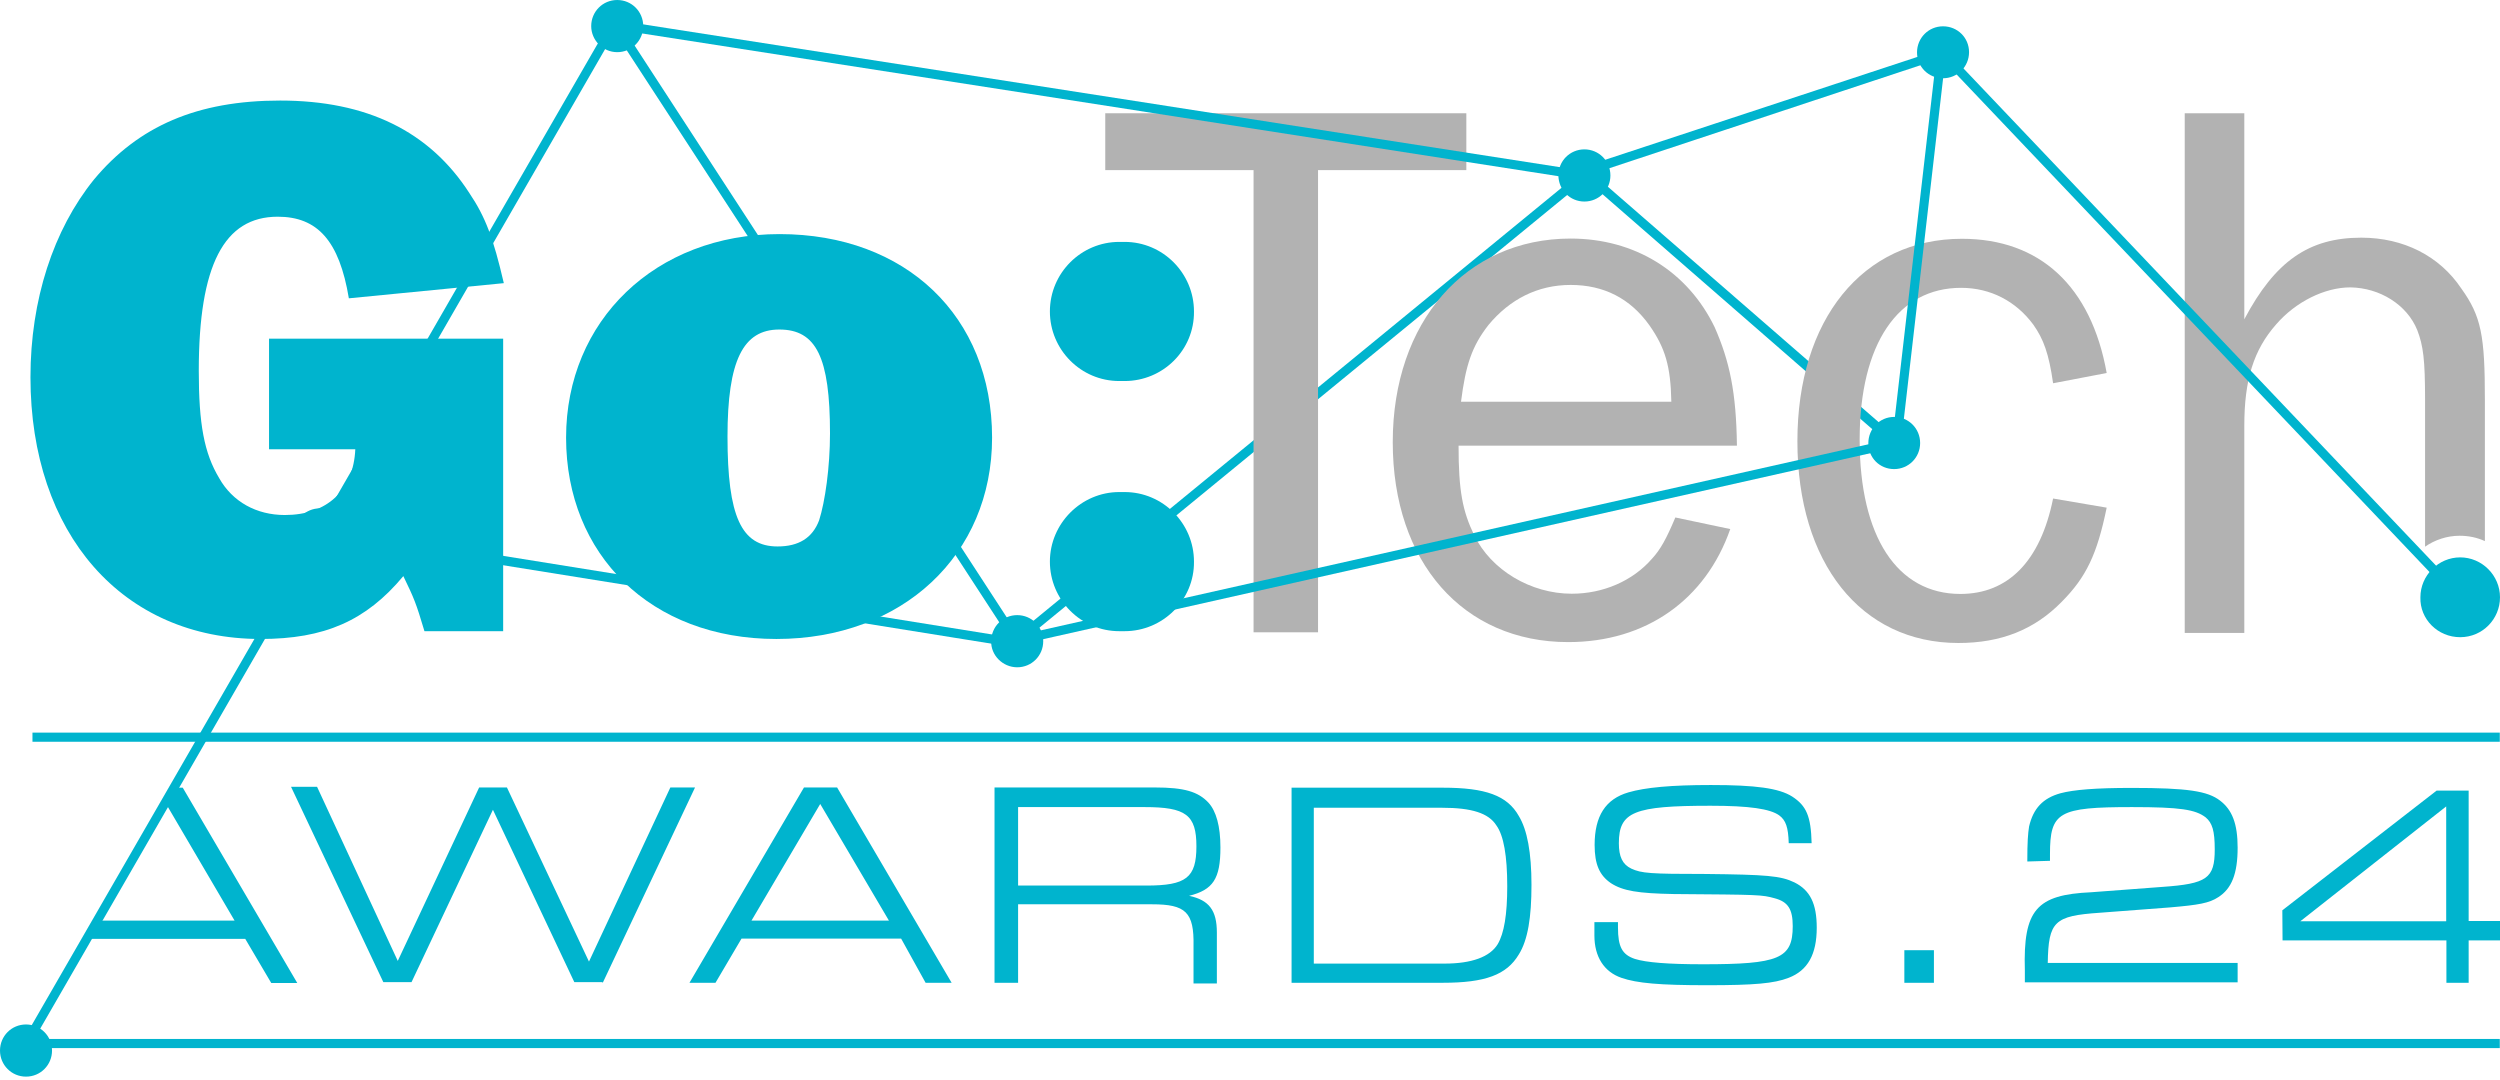
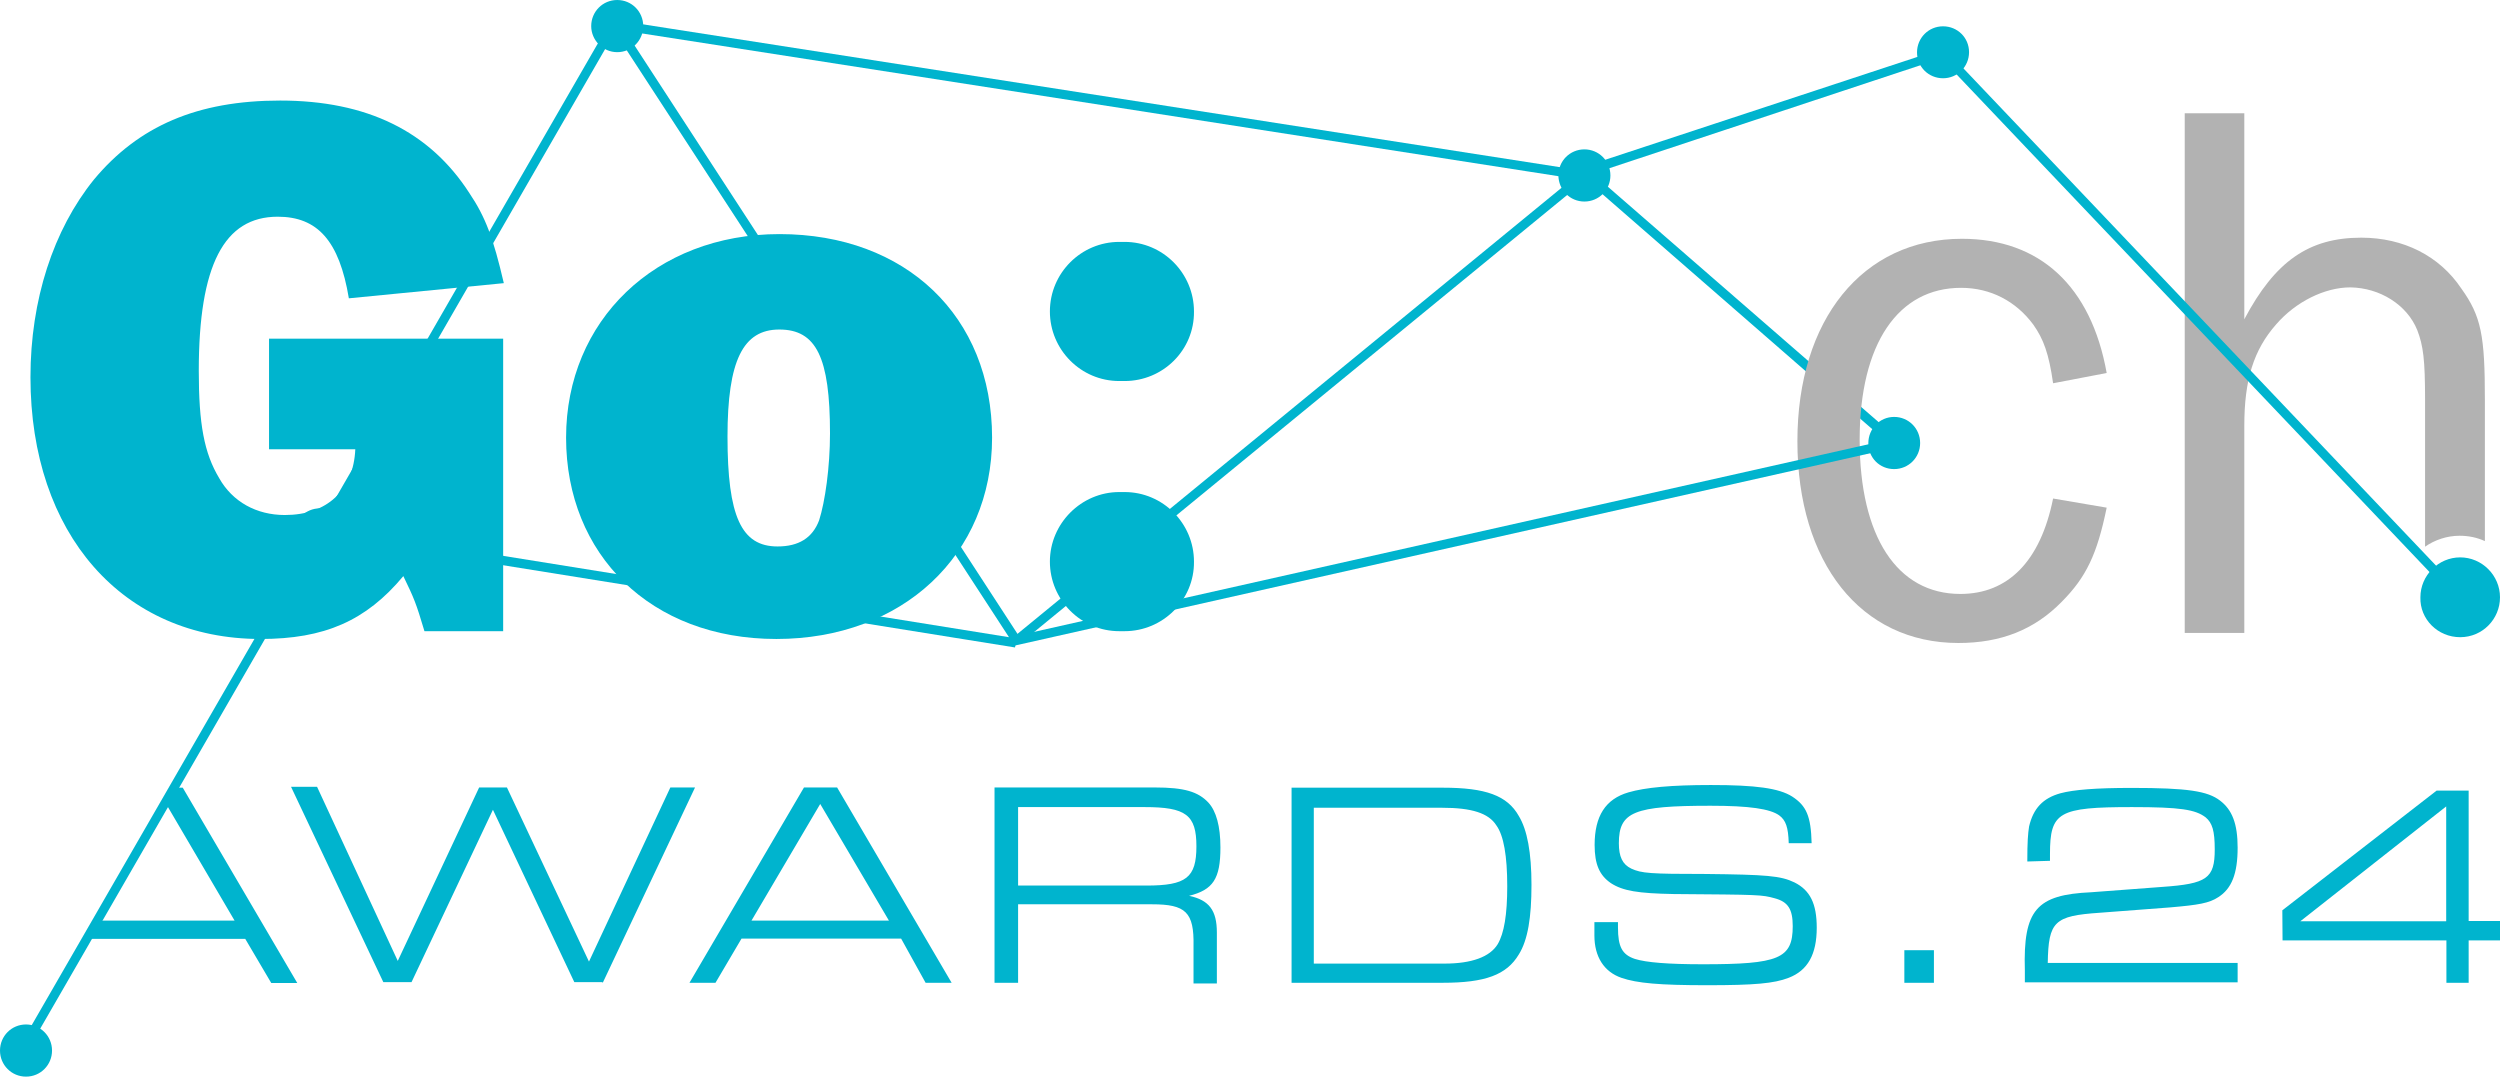
<svg xmlns="http://www.w3.org/2000/svg" width="280" height="121" viewBox="0 0 280 121" fill="none">
-   <path d="M280.001 117.387H3.636V116.363H279.976V117.387H280.001ZM280.001 83.077H3.636V82.053H279.976V83.077H280.001Z" fill="#00B4CE" />
  <path d="M2.914 120.583C4.532 120.583 5.827 119.285 5.827 117.662C5.827 116.039 4.532 114.74 2.914 114.74C1.295 114.74 0 116.039 0 117.662C0 119.285 1.295 120.583 2.914 120.583Z" fill="#00B4CE" />
  <path d="M68.023 3.018L2.801 116.119L3.685 116.631L68.907 3.531L68.023 3.018Z" fill="#00B4CE" />
  <path d="M69.128 5.843C70.747 5.843 72.042 4.545 72.042 2.922C72.042 1.298 70.747 0 69.128 0C67.51 0 66.215 1.298 66.215 2.922C66.215 4.495 67.51 5.843 69.128 5.843Z" fill="#00B4CE" />
  <path d="M35.834 62.776C37.453 62.776 38.748 61.478 38.748 59.855C38.748 58.231 37.453 56.933 35.834 56.933C34.216 56.933 32.921 58.231 32.921 59.855C32.946 61.428 34.216 62.776 35.834 62.776Z" fill="#00B4CE" />
-   <path d="M113.928 74.737C115.546 74.737 116.841 73.439 116.841 71.816C116.841 70.192 115.546 68.894 113.928 68.894C112.309 68.894 111.014 70.192 111.014 71.816C110.964 73.389 112.309 74.737 113.928 74.737Z" fill="#00B4CE" />
  <path d="M113.679 72.515L35.785 60.004L35.984 58.981L113.006 71.366L68.656 3.271L69.527 2.722L114.202 71.366L113.878 71.641L113.679 72.515Z" fill="#00B4CE" />
  <path d="M177.453 22.573C179.071 22.573 180.366 21.275 180.366 19.652C180.366 18.029 179.071 16.73 177.453 16.73C175.834 16.73 174.539 18.029 174.539 19.652C174.564 21.275 175.834 22.573 177.453 22.573Z" fill="#00B4CE" />
  <path d="M177.01 19.297L113.678 71.221L114.324 72.014L177.656 20.09L177.01 19.297Z" fill="#00B4CE" />
  <path d="M217.62 8.765C219.238 8.765 220.533 7.466 220.533 5.843C220.533 4.22 219.238 2.947 217.62 2.947C216.001 2.947 214.706 4.245 214.706 5.868C214.706 7.491 216.001 8.765 217.62 8.765Z" fill="#00B4CE" />
  <path d="M212.142 52.538C213.76 52.538 215.055 51.24 215.055 49.617C215.055 47.993 213.76 46.695 212.142 46.695C210.523 46.695 209.253 48.019 209.253 49.642C209.253 51.265 210.523 52.538 212.142 52.538Z" fill="#00B4CE" />
  <path d="M211.818 49.916L177.527 20.051L177.926 19.577L177.652 19.727L177.328 18.703L217.346 5.518L217.62 6.467L178.399 19.452L212.49 49.092L211.818 49.916Z" fill="#00B4CE" />
  <path d="M275.542 71.366C278.033 71.366 280 69.343 280 66.896C280 64.449 277.983 62.426 275.542 62.426C273.102 62.426 271.085 64.449 271.085 66.896C271.01 69.343 273.027 71.366 275.542 71.366Z" fill="#00B4CE" />
  <path d="M56.304 70.692H47.538C46.592 67.521 46.393 67.046 45.173 64.524C40.989 69.543 36.332 71.566 29.185 71.566C13.721 71.566 3.412 59.78 3.412 42.25C3.412 33.586 5.977 25.745 10.509 20.126C15.514 14.108 22.113 11.262 31.377 11.262C41.089 11.262 48.111 14.708 52.569 21.625C54.386 24.321 55.258 26.694 56.428 31.713L39.072 33.411C38.001 26.968 35.56 24.271 31.103 24.271C25.101 24.271 22.263 29.69 22.263 41.526C22.263 47.494 22.86 50.74 24.554 53.562C26.048 56.209 28.737 57.682 31.9 57.682C36.631 57.682 39.594 54.91 39.794 50.316H30.132V37.93H56.354V70.692H56.304Z" fill="#00B4CE" />
  <path d="M81.48 48.892C81.48 57.832 83.024 61.203 87.083 61.203C89.448 61.203 90.993 60.254 91.74 58.281C92.412 56.184 92.96 52.313 92.96 48.543C92.96 40.003 91.416 36.907 87.282 36.907C83.223 36.907 81.48 40.377 81.48 48.892ZM111.113 49.017C111.113 62.152 101.053 71.566 86.958 71.566C72.864 71.566 63.401 62.102 63.401 49.017C63.401 35.933 73.387 26.219 87.307 26.219C101.451 26.219 111.113 35.433 111.113 49.017Z" fill="#00B4CE" />
  <path d="M125.955 70.692H125.357C121.049 70.692 117.588 67.171 117.588 62.901C117.588 58.631 121.099 55.11 125.357 55.11H125.955C130.263 55.11 133.725 58.631 133.725 62.901C133.774 67.171 130.263 70.692 125.955 70.692ZM125.955 42.675H125.357C121.049 42.675 117.588 39.154 117.588 34.884C117.588 30.564 121.099 27.093 125.357 27.093H125.955C130.263 27.093 133.725 30.614 133.725 34.884C133.774 39.204 130.263 42.675 125.955 42.675Z" fill="#00B4CE" />
-   <path d="M185.024 62.576C182.857 65.073 179.545 66.497 176.034 66.497C171.452 66.497 166.995 63.85 165.102 59.929C163.807 57.233 163.359 54.985 163.359 49.916H194.536C194.462 43.948 193.715 40.452 192.046 36.657C189.008 30.364 183.056 26.719 175.91 26.719C164.156 26.719 155.988 36.058 155.988 49.517C155.988 62.976 163.882 71.915 175.636 71.915C184.351 71.915 191.025 67.171 193.789 59.255L187.638 57.957C186.642 60.329 185.97 61.553 185.024 62.576ZM166.721 36.382C169.086 33.535 172.199 31.913 175.91 31.913C179.62 31.913 182.583 33.411 184.75 36.457C186.493 38.954 187.116 41.002 187.19 44.997H163.633C164.156 40.902 164.828 38.804 166.721 36.382Z" fill="#B2B2B2" />
  <path d="M219.637 32.237C222.949 32.237 225.788 33.735 227.73 36.357C228.876 37.98 229.473 39.603 229.947 42.925L235.948 41.776C234.205 32.037 228.452 26.744 219.737 26.744C208.605 26.744 201.309 35.808 201.309 49.417C201.309 63.026 208.406 72.015 219.338 72.015C224.119 72.015 227.855 70.517 230.893 67.421C233.657 64.649 234.877 62.077 235.948 56.858L229.947 55.834C228.527 62.876 224.891 66.522 219.562 66.522C212.465 66.522 208.282 60.079 208.282 49.267C208.282 38.455 212.615 32.237 219.637 32.237Z" fill="#B2B2B2" />
  <path d="M270.737 36.981C271.409 38.729 271.608 40.303 271.608 44.772V61.228C272.679 60.479 274.049 60.004 275.468 60.004C276.489 60.004 277.435 60.204 278.307 60.604V44.772C278.307 37.606 277.908 35.433 275.667 32.312C273.227 28.666 269.193 26.619 264.461 26.619C258.584 26.619 254.799 29.266 251.363 35.758V12.685H244.689V70.892H251.363V47.669C251.363 42.6 252.384 39.204 254.949 36.307C257.115 33.81 260.352 32.187 263.241 32.187C266.553 32.237 269.591 34.135 270.737 36.981Z" fill="#B2B2B2" />
-   <path d="M164.23 12.685H123.789V19.053H140.398V70.817H147.62V19.053H164.23V12.685Z" fill="#B2B2B2" />
  <path d="M212.058 49.13L113.451 71.301L113.674 72.3L212.282 50.129L212.058 49.13Z" fill="#00B4CE" />
  <path d="M217.943 5.595L217.204 6.302L275.084 67.201L275.823 66.494L217.943 5.595Z" fill="#00B4CE" />
  <path d="M68.741 2.217L68.585 3.229L177.834 20.247L177.991 19.236L68.741 2.217Z" fill="#00B4CE" />
-   <path d="M216.931 5.893L211.98 48.857L212.994 48.974L217.946 6.011L216.931 5.893Z" fill="#00B4CE" />
  <path d="M213.287 110.071H216.599V106.425H213.287V110.071ZM181.312 94.439C181.312 90.918 183.006 90.244 191.572 90.244C195.955 90.244 198.246 90.593 199.267 91.318C200.014 91.867 200.288 92.666 200.338 94.439H202.902C202.828 91.392 202.305 90.244 200.736 89.22C199.242 88.271 196.627 87.922 191.622 87.922C187.164 87.922 184.276 88.196 182.383 88.746C179.818 89.495 178.598 91.392 178.598 94.639C178.598 96.811 179.146 98.035 180.416 98.909C181.761 99.783 183.454 100.057 187.438 100.132C197.15 100.207 197.299 100.207 198.769 100.607C200.263 101.006 200.786 101.83 200.786 103.728C200.786 107.374 199.242 107.998 190.725 107.998C186.816 107.998 184.375 107.798 183.105 107.399C181.686 106.924 181.213 106.05 181.213 103.878V103.279H178.573V104.777C178.573 107.149 179.644 108.847 181.611 109.521C183.354 110.12 185.869 110.345 191.198 110.345C196.528 110.345 198.694 110.145 200.313 109.521C202.479 108.697 203.475 106.874 203.475 103.903C203.475 101.206 202.728 99.708 200.985 98.834C199.441 98.085 197.872 97.96 190.999 97.885C184.799 97.885 183.852 97.81 182.707 97.286C181.711 96.811 181.312 95.937 181.312 94.439ZM170.106 106.899C171.127 105.276 171.526 102.704 171.526 99.108C171.526 95.513 171.053 92.941 170.106 91.392C168.811 89.095 166.396 88.221 161.59 88.221H144.656V110.071H161.59C166.321 110.071 168.737 109.197 170.106 106.899ZM168.811 99.258C168.811 102.43 168.463 104.527 167.741 105.751C166.869 107.174 164.827 107.923 161.789 107.923H147.146V90.469H161.515C164.827 90.469 166.72 91.068 167.591 92.441C168.413 93.565 168.811 95.862 168.811 99.258ZM136.688 94.913C136.688 92.541 136.214 90.843 135.343 89.894C134.197 88.671 132.653 88.196 129.341 88.196H111.387V110.071H114.027V101.281H129.018C132.803 101.281 133.749 102.155 133.674 105.95V110.145H136.289V104.452C136.289 101.955 135.418 100.806 133.176 100.332C135.866 99.658 136.688 98.434 136.688 94.913ZM133.998 94.788C133.998 98.309 132.853 99.183 128.395 99.183H114.027V90.394H128.196C132.828 90.394 133.998 91.268 133.998 94.788ZM103.667 110.071H106.581L93.756 88.196H90.046L77.221 110.071H80.135L83.048 105.126H100.928L103.667 110.071ZM99.558 103.104H84.169L91.864 90.044L99.558 103.104ZM67.509 110.071L77.844 88.196H75.08L65.965 107.698L56.776 88.196H53.664L44.55 107.623L35.51 88.121H32.596L42.931 109.996H46.093L55.208 90.693L64.322 109.996H67.484V110.071H67.509ZM9.512 105.151H27.467L30.38 110.095H33.294L20.469 88.221H19.722L18.651 90.119L26.271 103.104H10.732L9.512 105.151Z" fill="#00B4CE" />
  <path d="M227.058 96.487C227.058 94.264 227.133 93.365 227.257 92.566C227.73 90.543 228.801 89.395 230.768 88.846C232.263 88.446 234.753 88.246 238.737 88.246C245.012 88.246 247.254 88.596 248.648 89.669C249.993 90.693 250.615 92.242 250.615 94.938C250.615 97.86 249.943 99.533 248.449 100.482C247.428 101.156 246.233 101.356 243.045 101.63L235.151 102.23C230.096 102.579 229.424 103.179 229.349 107.848H250.615V110.021H226.784V108.672C226.585 101.905 228.079 100.207 234.205 99.933L242.174 99.333C247.179 98.984 248.051 98.384 248.051 95.138C248.051 93.041 247.777 92.167 247.03 91.542C245.884 90.668 244.191 90.394 238.787 90.394C230.544 90.394 229.598 90.943 229.598 95.662V96.412L227.058 96.487Z" fill="#00B4CE" />
  <path d="M255.621 101.955L272.903 88.546H276.489V103.154H280V105.326H276.489V110.071H273.998V105.326H255.646L255.621 101.955ZM273.974 103.179V90.319L257.638 103.179H273.974Z" fill="#00B4CE" />
</svg>